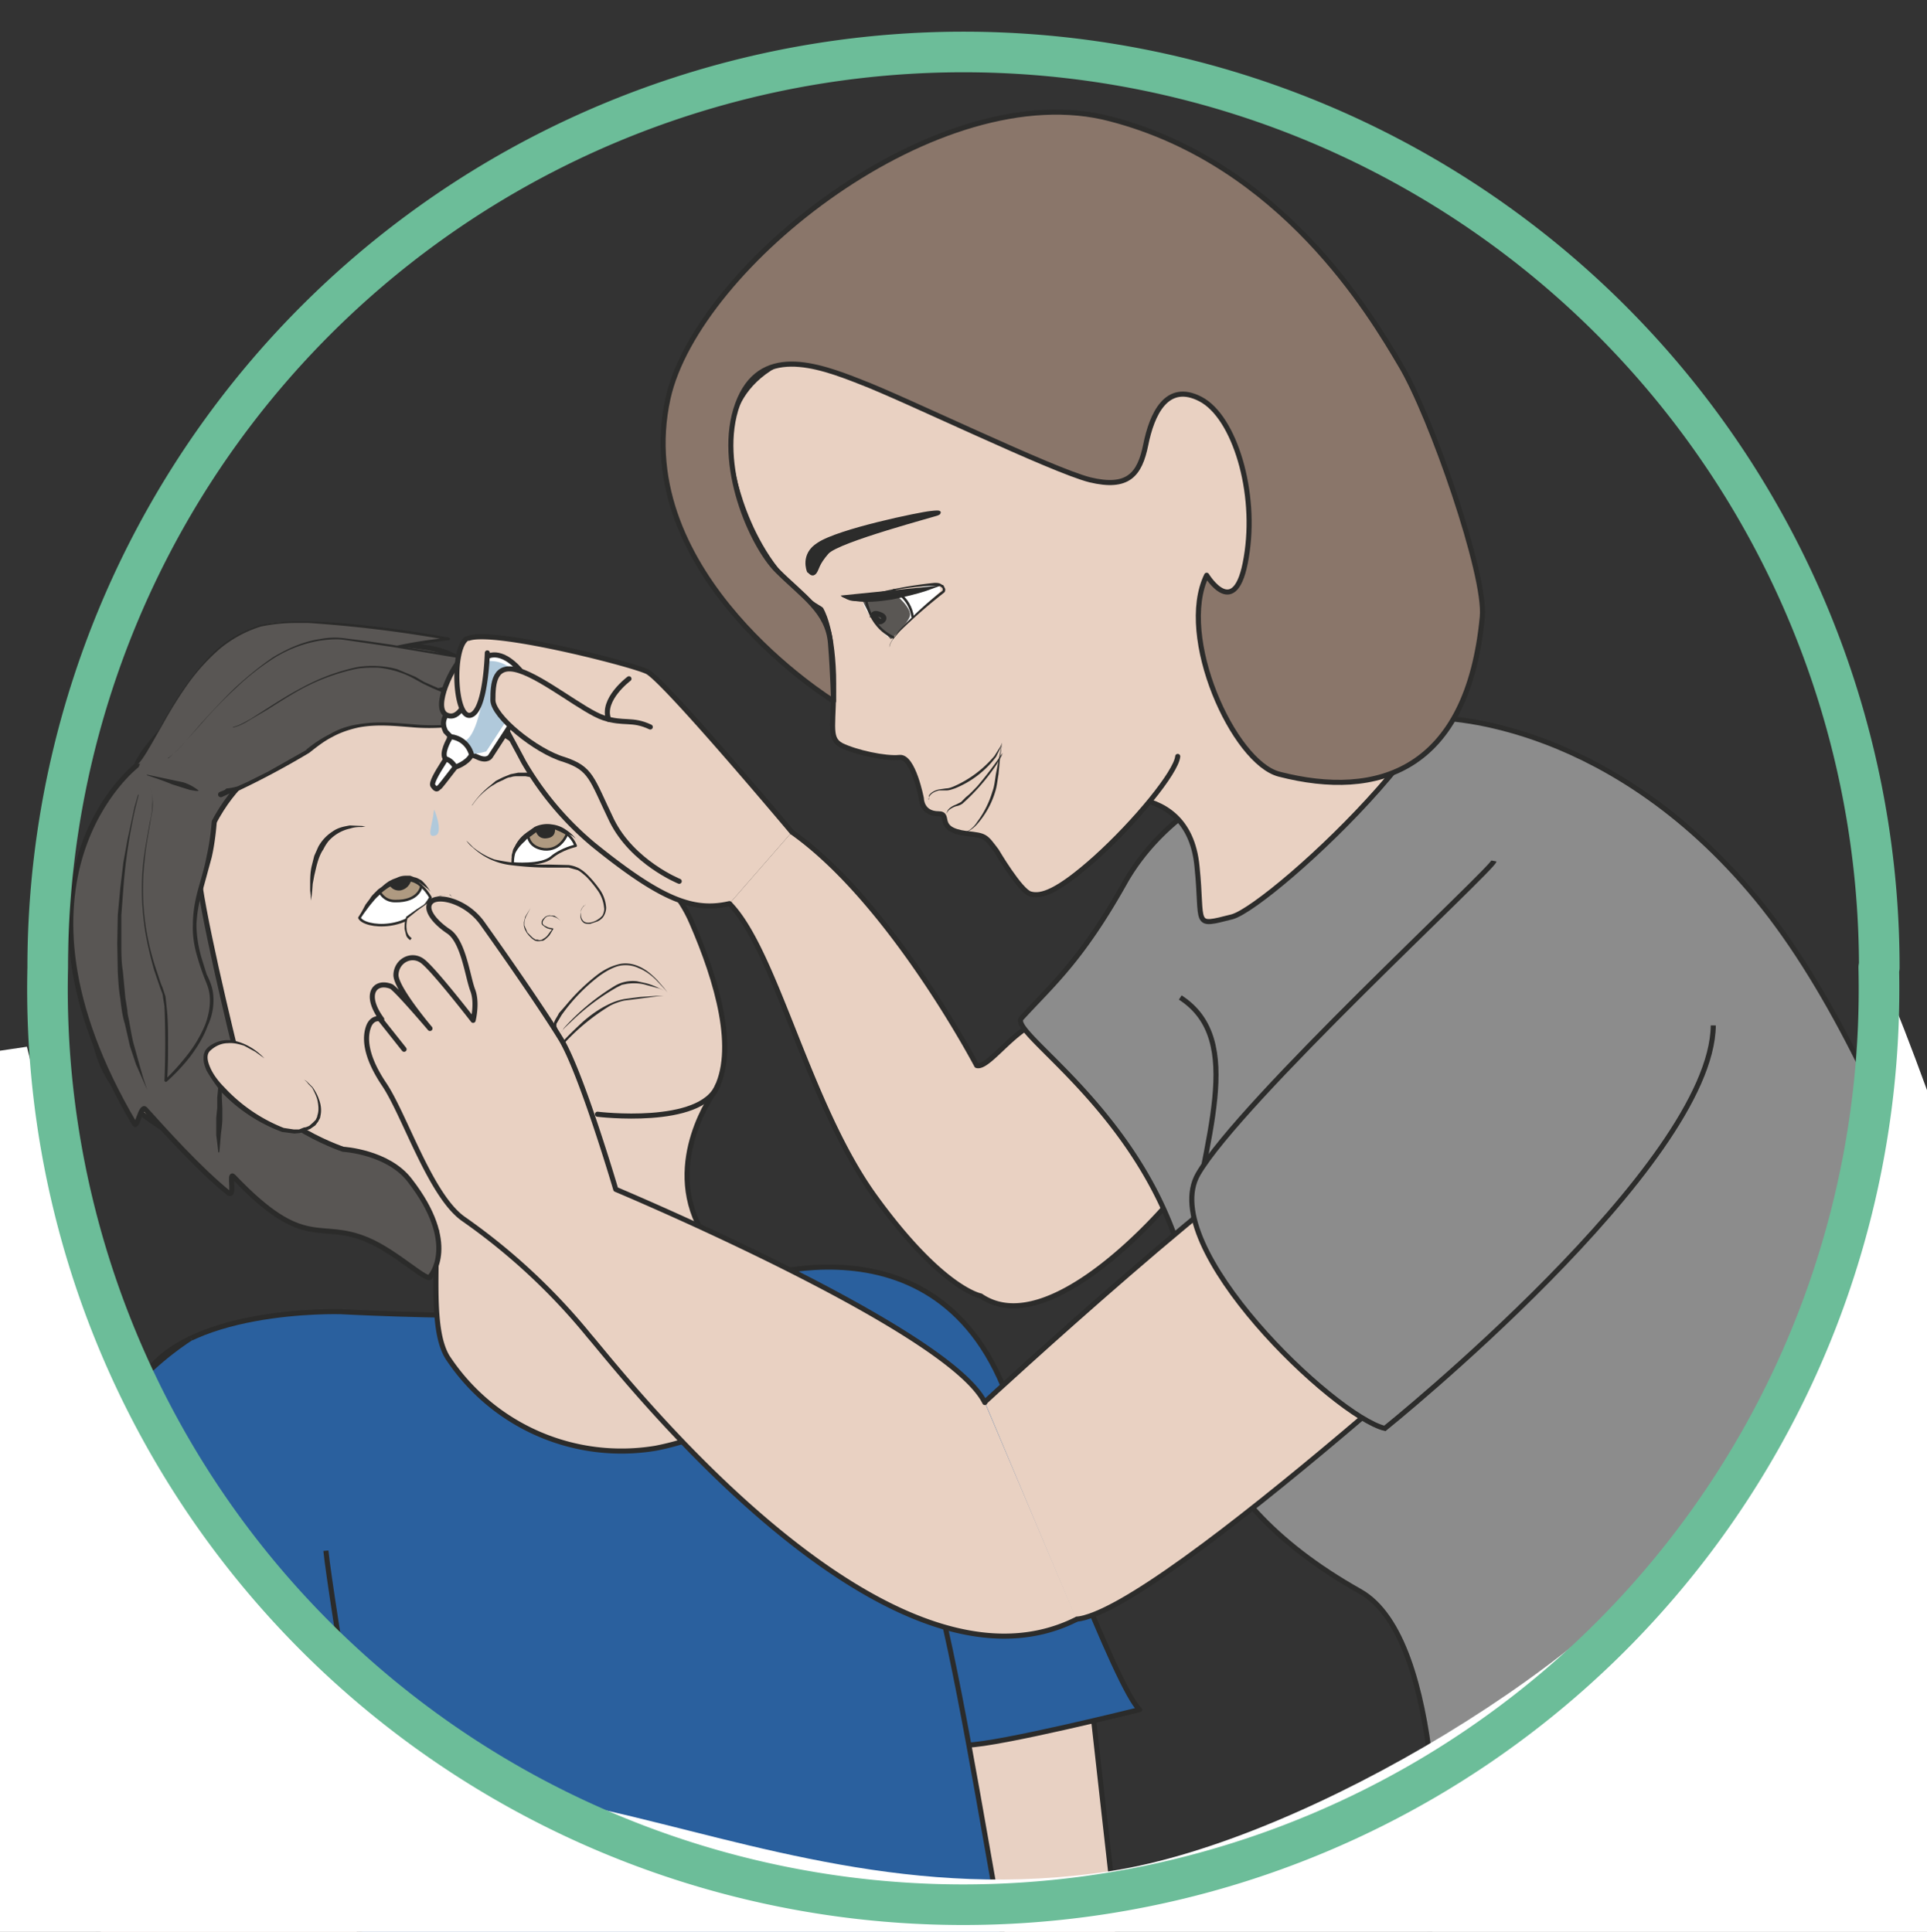
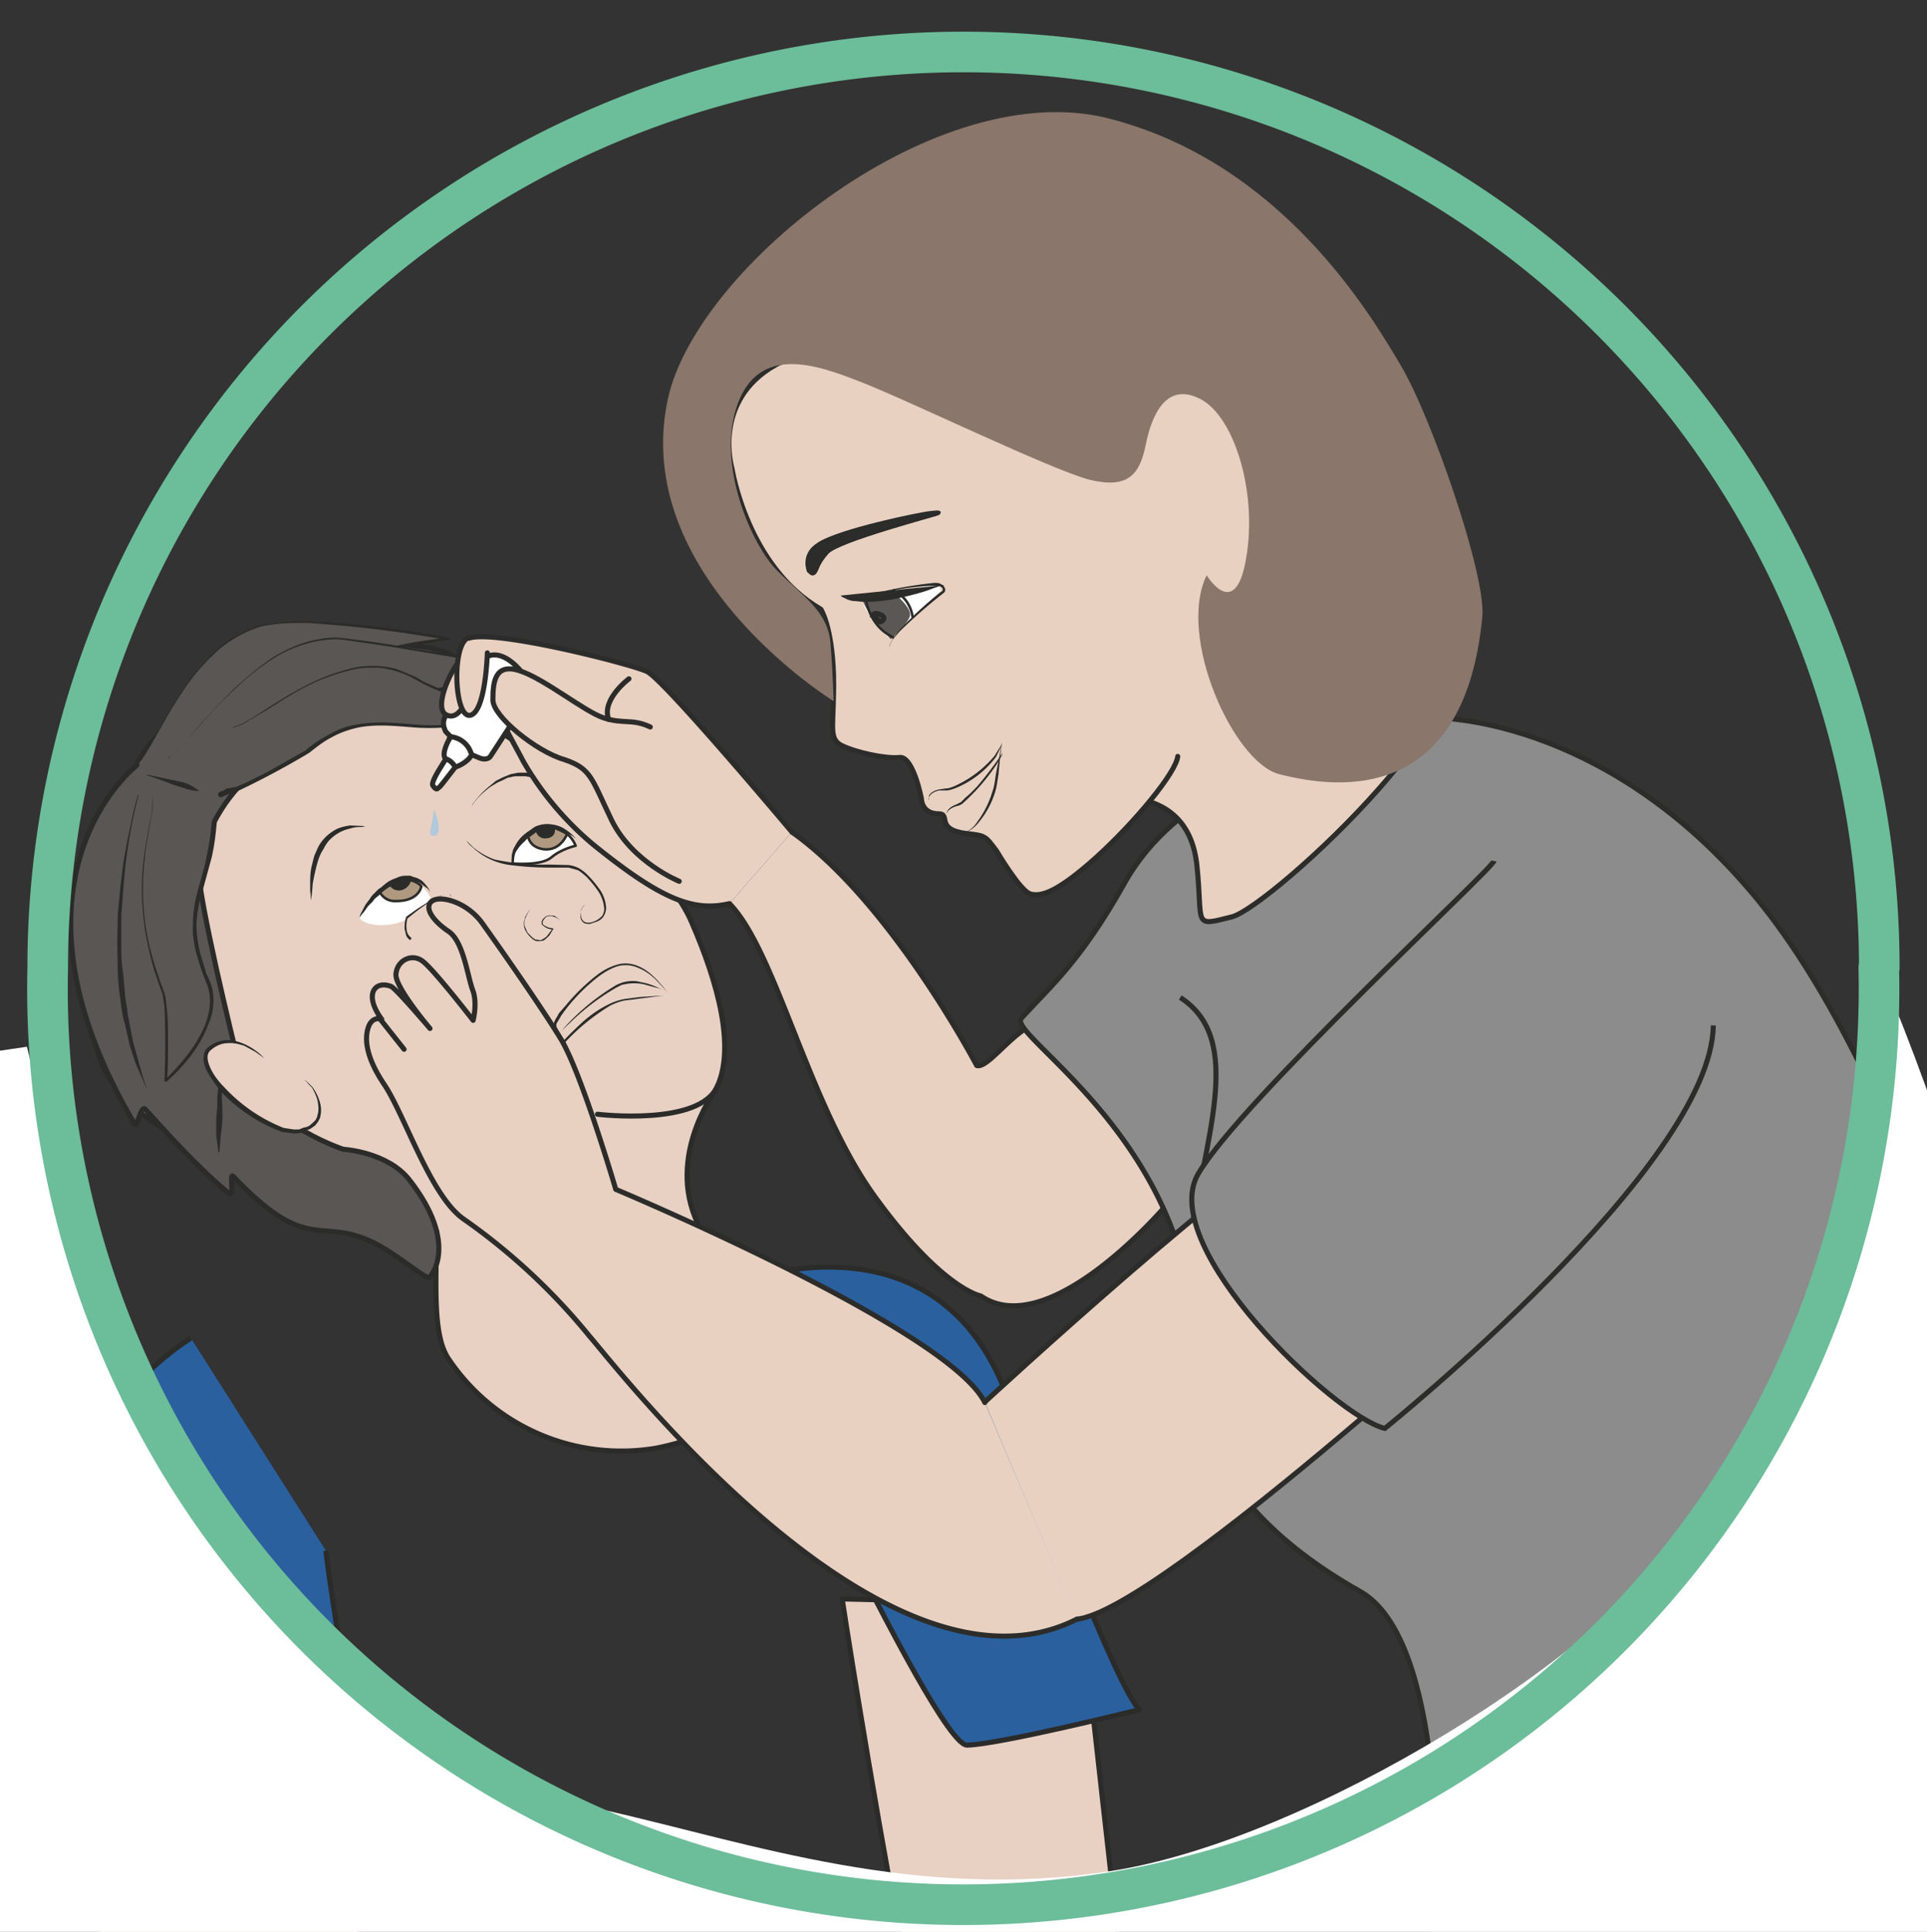
<svg xmlns="http://www.w3.org/2000/svg" viewBox="0 0 474.5 475.8">
  <rect x="0" y="0" width="474.5" height="475.8" fill="#333333" stroke="none" />
  <defs>
    <clipPath id="a">
      <path d="M0 380.7h379.6V0H0v380.7z" />
    </clipPath>
    <clipPath id="b">
      <path d="M0 380.7h379.6V0H0v380.7z" />
    </clipPath>
  </defs>
  <g clip-path="url(#a)" transform="matrix(1.25 0 0 -1.25 0 475.8)">
    <path d="M212.9 64.5s9-81.3 9.6-84.3c3-19 4.6-18.8 11.3-41 1.7-5.7 23.5-12.6 20.8-16.5-2-2.8-27.5-3-30.6-4.8-8.1-4.4-19-5-25.1.2-12 9.8-33 147.5-33 147.5l47-1.1z" fill="#e8d1c3" />
    <path stroke-linejoin="round" d="M212.9 64.5s9-81.3 9.6-84.3c3-19 4.6-18.8 11.3-41 1.7-5.7 23.5-12.6 20.8-16.5-2-2.8-27.5-3-30.6-4.8-8.1-4.4-19-5-25.1.2-12 9.8-33 147.5-33 147.5l47-1.1z" stroke="#2b2b2a" stroke-miterlimit="10" fill="none" />
    <path d="M224.5 43.8s-27.7-6.9-34-7c-6.4-.2-47.8 90.2-47.8 90.2s40.9 17.6 55.6-21.2c5-13.6 21.9-58.4 26.2-62" fill="#2a609e" />
    <path stroke-linejoin="round" d="M224.5 43.8s-27.7-6.9-34-7c-6.4-.2-47.8 90.2-47.8 90.2s40.9 17.6 55.6-21.2c5-13.6 21.9-58.4 26.2-62z" stroke="#2b2b2a" stroke-miterlimit="10" fill="none" />
-     <path stroke-linejoin="round" d="M148.7 130.9s-16.4 1-14.6-2.9c4.5-9.7-67-5.8-67-5.8s-32 1-39.5-14.2c-3.6-7.2-.7-74.7 0-77.9 1.8-7.9 11.2-161.1 24.2-153.9 29 16.3 161 61.5 169.8 52.3L205.5-66c1.6 4 .2 4.5-3.5 7.1-3.8 2.7 0 13.8-4.5 16.7-6.5 4.3 16.3-4.4 9.5 2.8-6.8 7.2-18 104.3-26.6 118" stroke="#2b2b2a" stroke-miterlimit="10" fill="#2a609e" />
    <path d="M58 52.8s21.3-85.7 22-96c0 0 19.8-1.6 51.6-20 24.1-13.9 43.3 2.3 58.1-22 0 0 12.8-26.7 11.4-36.4-.7-5.4-5.5-4-8-1.5l-.6-4.4s-3.5-3.3-6.7 2.9c0 0 1.3-8.5-5-6.2-4.1 1.6-9.2 33.3-9.7 26-.6-8 1.6-23.1-5.9-21.8-7.2 1.2 3.8 18.9-7 21-10.8 2-16.4 11-16.4 11C119.5-80.8 98-99.4 43-74.8c-17.5 7.8-28.4 110-28.4 110" stroke="#2b2b2a" stroke-miterlimit="10" fill="#e8d1c3" />
    <path stroke-linejoin="round" d="M37.6 117C-6 88.4 10.1 18.6 10 11.6c0-7 65-4.9 65-4.9s-10 60-10.8 68.4" stroke="#2b2b2a" stroke-miterlimit="10" fill="#2a609e" />
    <path stroke-linejoin="round" d="M130.6 155.2s-1.2 3-3.8-7.2c-2.2-8.5 2.4-13 2.4-13s39.7-31.8 0-39.7a41 41 0 00-41.1 18c-4.6 7.8 0 27.2-3.7 43.6-3.7 16.5-3.7 37.8-3.7 37.8" stroke="#2b2b2a" stroke-linecap="round" stroke-miterlimit="10" fill="#e8d1c3" />
    <path d="M72.8 144.8c-3.9 1.5-44 6.7-52.5 25.7s4.3 67.4 32 73.2c27.5 5.8 35.7-1.9 35.7-1.9s19.7-7.8 25.3-19.8c3.4-7.3 7.3-8.5 7.3-8.5s10.8-3.2 15.7-14.7c5-11.5 9-25.2 4.5-33.2 0 0-10.2-13.7-2.7-27.3 3.3-6 9-16 10.3-22.1 1.4-6-2.6 4.2-25.1 4.5" stroke="#2b2b2a" stroke-miterlimit="10" fill="#e8d1c3" />
    <path stroke-linejoin="round" d="M114.5 219c-2.9 10-23.8 31.3-44.8 19.7-11.4-6.4-23.5-6.6-30.6-27.2-1-2.8 4.4-26 7.5-38.7 3.1-12.7 21-18.6 21-18.6s8.8-.5 13.1-6.1c9.8-12.6 4.1-18.9 4.1-18.9-.1-1.7-6.6 4.7-12.3 7.1-9.8 4.2-12.2-2.5-26.5 12.5-1 1.1.4-4.2-1-3.2-5.9 4.8-12.5 12.2-16.4 16.5-.8.9-1.6-3.8-2.1-2.9-28.5 48.3.4 70.6.4 70.6 1.7 5 14.9 17 21 20 2.4 1.3 16.2 4.3 17.3 4.9 1 .5.4-5.6.4-5.6 2.1 0 9 5 11.2 4.7 1.3-.2-1.3.4 6.2-.6 4.3-.6 7.2-1.2 15.5-8.6 0 0 18.3-20.9 16.5-26.8" stroke="#2b2b2a" stroke-miterlimit="10" fill="#595654" />
    <path d="M27.3 224l-.6-2.4a104.8 104.8 0 01-2.4-16l-.4-5.3v-5.5c0-1.9 0-3.7.3-5.5l.5-5.3.4-2.5c0-.8.3-1.6.4-2.4.3-1.6.5-3 .9-4.4l1-3.6.8-2.8.8-2.4-1 2.3-1.2 2.7-1.2 3.6-1 4.4c-.5 1.6-.7 3.2-.9 5-.3 1.7-.4 3.5-.5 5.3l-.1 5.6.1 5.5.5 5.4.6 5 .8 4.4 1.4 6.5.7 2.5zM43 175l.3-3.3.3-3.4c0-.7.2-1.3.1-2v-2l.1-2v-2c0-1.2-.2-2.3-.3-3.3l-.2-2.4-.1-1H43l-.1 1-.3 2.4V160.4l.2 2v2l.2 2v1.8l-.1 3.5-.1 3.3h.1z" fill="#2b2b2a" />
    <path d="M29 228s8.3-2.2 10-3.2" fill="#595654" />
    <path d="M29 228l5.2-1.1 1.9-.4a9.5 9.5 0 002.6-1.3l.4-.3v-.1h-.5l-1.2.2-1.6.5-1.9.6c-2.4 1-5 1.8-5 1.8z" fill="#2b2b2a" />
    <path d="M29.4 225.8c3.2-5.9-6.4-16.2 2.7-40.7 1.3-3.5.6-17.4.6-17.4s12 10.5 8.3 19.5c-6.2 14.8.1 16.8 1.2 31.4" fill="#595654" />
    <path d="M29.4 225.8c.6-1.1.7-2.4.7-3.6 0-1.2-.3-2.4-.5-3.6-.4-2.5-.9-4.9-1.1-7.3a49.5 49.5 0 012.3-21.8c.4-1.1.7-2.3 1.2-3.4l.6-1.8.2-1.9c.3-2.4.3-4.9.3-7.3 0-2.5 0-5-.2-7.4l-.4.2c1.6 1.5 3.1 3.2 4.5 5a25 25 0 013.4 5.8c.8 2.1 1.2 4.4.8 6.5-.2 1.1-.7 2.1-1.1 3.2a42 42 0 00-1.1 3.3c-.7 2.2-1.1 4.5-1 6.8 0 2.3.4 4.6 1 6.8s1.3 4.4 1.7 6.6c.5 2.2.8 4.4 1 6.7a.5.5 0 101 0c-.2-2.4-.5-4.7-1-6.9l-1.8-6.6a25 25 0 01-1.2-6.6c0-2.2.4-4.5 1-6.6l1-3.2c.5-1 1-2.2 1.2-3.3.4-2.4 0-4.8-1-6.9-.8-2.2-2-4.1-3.4-6-1.4-1.8-3-3.5-4.7-5a.3.3 0 00-.4.2 178.2 178.2 0 010 14.7l-.3 1.8c0 .6-.3 1.1-.5 1.7l-1.2 3.5a75.9 75.9 0 00-1.7 7.2c-.8 4.9-1 9.8-.4 14.7.3 2.5.8 4.9 1.2 7.3.3 1.2.5 2.4.5 3.6.1 1.2 0 2.5-.6 3.6" fill="#2b2b2a" />
    <path d="M27.2 230.1c4 4 11.3 26.7 27.7 27.9 12 .8 33.6-3.3 33.6-3.3s-16.5-1.4-23.2-6.4c-6.8-5-16-1.6-18.7-13.6" fill="#595654" />
    <path d="M27.2 230.1c1 1.2 1.8 2.6 2.6 4l2.2 4c1.5 2.7 3.1 5.4 5 8 1.8 2.5 3.8 4.9 6.2 7a24 24 0 008.2 4.4 34.4 34.4 0 007 .7h2.3a115.8 115.8 0 009.3-.6c6.2-.6 12.4-1.5 18.5-2.6a.3.3 0 000-.5 91.8 91.8 0 01-17.8-3.8 22 22 0 01-5.3-2.7c-.8-.6-1.8-1.2-2.7-1.6-1-.4-2-.8-3-1-1.9-.7-3.9-1.1-5.7-1.9-1.9-.7-3.5-1.9-4.6-3.5a14.3 14.3 0 01-2.3-5.4.5.5 0 10-1 .2c.5 2 1.2 4 2.5 5.8 1.3 1.7 3.1 3 5 3.6 2 .8 4 1.2 6 1.8l2.8 1c1 .4 1.8.9 2.6 1.5s1.8 1 2.7 1.5a52 52 0 008.7 3c4 1 8 1.6 12 2v-.5a249.2 249.2 0 01-27.7 3.4h-2.4a34.3 34.3 0 01-6.9-.7 23.7 23.7 0 01-8.1-4.4c-2.3-2-4.4-4.3-6.2-6.8a83.1 83.1 0 01-5-8l-2.3-4c-.8-1.3-1.5-2.7-2.6-3.9" fill="#2b2b2a" />
    <path d="M33.1 231.2c4.8 3.1 18.7 25.7 35 23.5 11.9-1.6 32.8-5.2 32.8-5.2s-1.9.3-9.6-3.2c-7.8-3.5-27-3-32.3-14 0 0-12.7-7.4-15.5-8.2" fill="#595654" />
    <path d="M33.1 231.2c1.3 1 2.4 2.2 3.5 3.4l3.1 3.6c2.2 2.4 4.3 4.7 6.7 7 2.3 2.1 4.8 4.2 7.5 6 2.7 1.6 5.7 3 9 3.5 1.5.3 3.1.4 4.8.2l4.7-.6 4.8-.7 4.7-.8 19-3v-.6c-.9 0-1.9-.3-2.8-.5a34.2 34.2 0 01-5.4-2.1l-2.7-1.1c-1.8-.7-3.7-1.1-5.6-1.5l-5.7-1.2a85.7 85.7 0 01-11-3.4 23.4 23.4 0 01-4.8-3 13.9 13.9 0 01-3.5-4.4l-.2-.1a411.1 411.1 0 00-13.5-7.4l-2-.9a.5.5 0 10-.4 1l2 .8a65.5 65.5 0 015.8 3l7.7 4.2-.2-.2a14 14 0 003.7 4.7 19 19 0 005 3 86 86 0 0011.2 3.3l5.7 1.2c2 .4 3.8.8 5.6 1.4l2.7 1.1a46 46 0 005.5 2l1.4.5h.7l.8.1a.3.3 0 100-.5l-19 3.2-4.8.8-4.7.7-4.8.7c-1.6.2-3.2 0-4.7-.2A25 25 0 0154 251a49.1 49.1 0 01-7.5-5.9c-2.4-2.2-4.6-4.5-6.7-6.9l-3.2-3.6c-1-1.1-2.1-2.4-3.5-3.3" fill="#2b2b2a" />
    <path d="M45.9 237.4c5.7 1.1 21.4 17.7 35.6 9.8 10.3-5.7 22.5-7 22.5-7s-8.5-2.2-17-2.7c-8.7-.4-17 3.4-26.4-5 0 0-12.9-7.9-15.8-7.7" fill="#595654" />
    <path d="M45.9 237.4c1.3.3 2.4 1 3.5 1.6l3.3 2.1c2.2 1.4 4.4 2.8 6.7 4a40.4 40.4 0 0011 4.1 18.9 18.9 0 007.8-.4l3.6-1.5 1.7-1 1.8-.8a63 63 0 0118.7-5c.2-.1.3-.2.3-.4l-.2-.2c-3.7-.9-7.4-1.6-11.1-2l-2.8-.4-2.8-.2a39 39 0 00-5.7 0c-3.8.3-7.5.7-11.1 0-1.8-.4-3.6-1-5.2-1.9-1.6-.8-3.1-2-4.5-3.1a162.8 162.8 0 00-13.8-7.4l-1-.4-1.3-.2a.5.5 0 100 1 11.7 11.7 0 012 .4l2 .9 4 2 7.6 4.3h-.1A24 24 0 0065 236c1.7 1 3.5 1.6 5.4 1.9 3.8.7 7.6.3 11.3 0a38 38 0 015.6-.1l2.8.2 2.8.3c3.7.5 7.4 1.1 11 2v-.5a68.9 68.9 0 00-18.8 5.3l-1.7.8-1.8 1a18.2 18.2 0 01-7.3 2.2c-1.3 0-2.6 0-3.9-.2a40.3 40.3 0 01-11-4c-2.2-1.2-4.4-2.6-6.6-4l-3.4-2c-1.1-.7-2.2-1.3-3.5-1.6" fill="#2b2b2a" />
    <path stroke-linejoin="round" d="M117.7 161.1s20.4-2.5 23.7 5.7" stroke="#2b2b2a" stroke-linecap="round" stroke-miterlimit="10" fill="none" />
    <path d="M52.1 172.1s-5.8 5.8-10.7 2c-4.9-3.8 11-17.8 17.7-16.3 6.6 1.5 3.4 8.5.8 10.1" fill="#e8d1c3" />
    <path d="M52.1 172.1l-1.8 1.3-2.2 1.2c-1 .3-2 .6-3.2.5-1.2 0-2.4-.5-3.4-1.4-1-.8-.6-2.3 0-3.6.6-1.3 1.6-2.6 2.7-3.7a31.9 31.9 0 0111.7-8l2-.3h1l1 .4c.4 0 .7.2 1 .3l.7.6.6.6c.1.3.3.5.3.8.4 1.1.2 2.3 0 3.2-.3 1-.7 1.7-1 2.3l-.7.7-.4.5-.5.4.5-.3 1.2-1.2c.4-.6.9-1.4 1.2-2.3.4-1 .6-2.2.3-3.4 0-.4-.3-.7-.4-1l-.6-.8-1-.7-1-.4-1-.4-1.1-.1-2.4.3a31.9 31.9 0 00-12.1 8c-1.1 1.4-2 2.7-2.8 4.1-.3.7-.6 1.5-.6 2.3 0 .4 0 .9.2 1.3.1.4.5.8.7 1 1.2 1 2.6 1.4 3.9 1.4 1.2 0 2.4-.4 3.3-.8a12.3 12.3 0 003.5-2.4l.4-.4" fill="#2b2b2a" />
    <path d="M106.7 217.4c5.2 1 6.7-3.4 6.7-3.4s-2.8-.6-4.8-2.3c-2-1.7-7.6-1.2-7.6-1.2s-.4 5.7 5.7 7" fill="#fff" />
    <path stroke-linejoin="round" d="M106.7 217.4c5.2 1 6.7-3.4 6.7-3.4s-2.8-.6-4.8-2.3c-2-1.7-7.6-1.2-7.6-1.2s-.4 5.7 5.7 7z" stroke="#2b2b2a" stroke-miterlimit="10" stroke-width=".5" fill="none" />
    <path d="M111.7 216.3s-1.2-3.3-4.5-3c-3.3.4-3.2 3-3.2 3s3.5 1.9 5.3 1.2c1.8-.7 2.4-1.2 2.4-1.2" fill="#af9a81" />
    <path d="M111.7 216.3s-1.2-3.3-4.5-3c-3.3.4-3.2 3-3.2 3s3.5 1.9 5.3 1.2c1.8-.7 2.4-1.2 2.4-1.2z" stroke="#2b2b2a" stroke-miterlimit="10" stroke-width=".5" fill="none" />
    <path d="M109.3 217.5s.4-1.7-1.4-2c-2-.4-2.4 1.5-2.4 1.5s.5.5 3.8.5" fill="#2b2b2a" />
    <path d="M113.4 215.4l-.6.5-1.7.9c-.7.3-1.6.5-2.5.6-1 0-2-.2-2.8-.6l-1.2-.9c-.5-.3-.9-.6-1.2-1-.7-.6-1.3-1.3-1.7-2a4 4 0 01-.7-1.6v-.8.2l-.2.6v.8l.3 1.2.7 1.2a9.4 9.4 0 002.1 2.2l1.4 1c1 .5 2.3.7 3.4.5 1-.1 2-.5 2.7-1 1.4-.9 2-1.8 2-1.8" fill="#2b2b2a" />
    <path d="M91.9 215s3-3.7 7.6-4.5c8-1.3 12.4.4 15-1.5 2.6-1.9 7.1-7.7 3.2-9.7-4-2.1-4 2.6-2.3 3" fill="#e8d1c3" />
    <path d="M91.9 215l1.3-1.3c1-.8 2.3-1.7 4.2-2.4a45.7 45.7 0 0110.6-1l4-.1a6 6 0 002-.6c.7-.4 1.2-.8 1.7-1.3 1-1 1.8-2 2.5-3a7 7 0 001.2-3.5c0-.6-.2-1.2-.5-1.7s-.8-.8-1.2-1l-1.5-.5c-.4 0-1 0-1.3.3-.7.6-.6 1.5-.5 2 0 .7.4 1 .6 1.3l.4.2s-.2 0-.4-.3a2 2 0 01-.6-1.2c0-.5 0-1.3.6-1.8.7-.5 1.7-.2 2.5.2.5.3.9.6 1.2 1 .2.4.4 1 .3 1.5a7 7 0 01-1.2 3.3c-.7 1-1.5 2-2.4 2.9-.5.4-1 .9-1.6 1.2l-1.8.5h-4a59.7 59.7 0 00-7.5.5 13.2 13.2 0 00-7.3 3.4c-1 .8-1.3 1.4-1.3 1.4M110.6 199c-.4.5-1 .9-1.5 1-.6.3-1.3.2-1.7-.2l-.3-.4a1 1 0 01-.2-.4v-.4l.3-.3.8-.4 1-.2v-.1l-.8-1.3c-.4-.4-.8-.8-1.2-1l-.8-.1h-.4l-.4.1-.6.4-.6.6-.4.5-.4.7-.2.7v.8l.2.7c0 .3.2.5.3.7l.8 1.3-.7-1.3a4.2 4.2 0 01-.5-1.4v-.7l.3-.7.3-.7.5-.5.5-.5.6-.4h.4l.3-.1c.2 0 .5 0 .7.2.4.2.8.5 1 .8l.9 1.2v-.1a6 6 0 00-.9.2 3 3 0 00-.8.5 1 1 0 00-.4.4v.5l.2.4.4.4c.2.2.5.3.9.4l1-.1c.5-.3 1-.7 1.4-1.2M132.3 184.4h-1.6l-1.5-.1-3.1-.4-1.5-.2-1.6-.2c-1-.2-2-.6-2.8-1a41.5 41.5 0 01-9.4-7.8.2.2 0 00-.4 0 49 49 0 00-.8 2c0 .4-.2.7-.3 1.1l-.2.5v.7c.2.8.7 1.3 1 2l1.4 1.6c1.9 2.3 4 4.3 6.2 6 1.2.9 2.5 1.6 4 2 1.4.4 2.9.2 4.2-.4 1.4-.6 2.5-1.6 3.5-2.6l1.4-1.6.7-.9c.2-.2.4-.6.8-.7-.4.1-.6.5-.8.7l-.7.8-1.5 1.6c-1 1-2.2 1.9-3.5 2.4a6 6 0 01-4 .4c-1.4-.4-2.7-1.2-3.8-2a35.4 35.4 0 01-7.4-7.7l-1-1.7v-.5l.2-.5.3-1 .7-2h-.4c1.4 1.6 2.9 3 4.4 4.4 1.6 1.4 3.3 2.6 5.2 3.5 1 .5 2 .8 3 1l1.5.2 1.6.2 3 .2h3.2" fill="#2b2b2a" />
    <path d="M130.8 185.5l-1 .4-2.6.7c-1 .3-2.3.4-3.7.2l-1-.2-1-.5a45 45 0 01-8.4-6.2l-1.9-1.8-.5-.6-.1-.2.5.8a44.6 44.6 0 0010.2 8.4 7 7 0 004.2.8l1.8-.4c1.1-.3 2-.7 2.6-1l.9-.4" fill="#2b2b2a" />
    <path d="M84.8 203.8s-2 4-5.7 3.6c-3.7-.3-8.3-7.6-8.3-7.6 1-2 10.1-2.9 14 4" fill="#fff" />
-     <path stroke-linejoin="round" d="M84.8 203.8s-2 4-5.7 3.6c-3.7-.3-8.3-7.6-8.3-7.6 1-2 10.1-2.9 14 4z" stroke="#2b2b2a" stroke-miterlimit="10" stroke-width=".5" fill="none" />
    <path d="M83 206s-.4-3-5.2-2.9c-2.2 0-3 1.8-3 1.8s3.2 2.5 4.3 2.5c3 0 3.9-1.4 3.9-1.4" fill="#af9a81" />
    <path d="M83 206s-.4-3-5.2-2.9c-2.2 0-3 1.8-3 1.8s3.2 2.5 4.3 2.5c3 0 3.9-1.4 3.9-1.4z" stroke="#2b2b2a" stroke-miterlimit="10" stroke-width=".5" fill="none" />
    <path d="M81 207.2s-.3-1.6-2.1-2c-1.8-.2-2.4 1.4-2.4 1.4s2.4 1.8 4.4.6" fill="#2b2b2a" />
    <path d="M89 204s-.6 2.4-8.9-4.1c0 0-1-3.2.8-4.3" fill="#e8d1c3" />
    <path d="M89 204l-.5.4h-.7a5 5 0 01-1.2-.4c-.4-.2-.8-.3-1.1-.6l-1.1-.6-2.1-1.5-2-1.6v.1c-.2-.7-.3-1.5-.2-2.2 0-.7.4-1.4 1-1.8l-.3-.4c-.4.3-.7.6-.8 1l-.3 1.2c0 .8 0 1.5.3 2.3v.1l2.1 1.5 2.2 1.4 1.1.7 1.2.5 1.2.3h.7c.2 0 .4-.2.4-.4M84.8 204.9l-.5.6-1.6 1.2a5 5 0 01-1.3.4l-.6.1H80c-.5 0-1-.2-1.4-.4-.3 0-.6-.1-.7-.3l-.8-.4-.7-.4-.7-.5-.6-.5-.6-.6c-.4-.3-.8-.6-1-1l-1-1-.7-1-.6-.7-.4-.6.2.7 1 1.9.9 1.2c.2.4.6.8 1 1.2l.6.6.7.5.7.6.7.5.8.4.8.3c.6.3 1.2.4 1.8.4h.8l.8-.3c.6-.1 1-.4 1.4-.6.7-.6 1.1-1.2 1.4-1.6l.4-.7M93 222a16.6 16.6 0 003.5 3.8l1.2 1 1.4.7 1.5.6 1.5.3a160 160 0 011.4 0h1.3l1-.3c.4 0 .6-.2.9-.3l.7-.2-.5-1-.6.4-.7.3-1 .2-1.1.2H102c-.4 0-.9 0-1.4-.2-.5 0-1-.3-1.4-.5l-1.3-.6-1.3-.8a17 17 0 01-2-1.7c-1-1-1.6-2-1.6-2M72.2 217.8H72l-.7-.1c-.6 0-1.4 0-2.3-.3a8 8 0 01-4.3-2.5 9 9 0 01-1-1.6c-.7-1-1.1-2.3-1.4-3.5l-.4-1.7-.3-1.6-.1-1.3-.1-1-.2-1v1l-.1 1v1.3c0 1 0 2.2.3 3.5l.5 2 .8 1.8a8.3 8.3 0 002.8 3c1.1.8 2.3 1 3.4 1.2l2.4-.1.7-.1h.2" fill="#2b2b2a" />
    <path stroke-linejoin="round" d="M156 216.7c19.5-13.8 36.4-46 36.4-46 2.8-.9 10.4 12 15.3 7.5a103 103 0 0022.5-34.5s-23.3-27.8-37-18.4c0 0-7.6 1.3-20.8 19.5-13.2 18.2-19.5 48.4-28.7 57.8" stroke="#2c2c2b" stroke-linecap="round" stroke-miterlimit="10" fill="#e9d1c2" />
    <path d="M257.6 231.6s-24.9-5-36.1-25c-8.6-15.3-14.2-19.9-20.3-26.6-2.6-2.9 25-19 32.4-50.3 3.4-14.3 5.7-37.8 5.7-37.8s-.1 14.5 5.2 27.4a941.8 941.8 0 0118.8 64.7" stroke="#2c2c2b" stroke-miterlimit="10" fill="#8c8c8c" />
    <path d="M282.4 239.2s32.7.7 62.3-34c29.6-34.5 49.9-106.5 57.5-141.1 7.7-34.7 57.4-121.6 43-132.8-14.3-11-137-83.6-162.8-76.2-25.8 7.5.5 152.2.5 152.2s2 50.3-15 59.8c-69 38.8-9.4 100.2-35.4 117" stroke="#2c2c2b" stroke-miterlimit="10" fill="#8c8c8c" />
    <path d="M261.9 273.2s2.7-11.3 19.9-18.8c17.1-7.5-31.3-52.3-39.1-54.4-7.9-2-5.7-1.7-6.9 9.9-1.8 19-23.4 12.7-23.4 12.7s12.1 89.4 31.7 83.6c19.5-5.9 17.8-33 17.8-33" fill="#e9d1c2" />
    <path stroke-linejoin="round" d="M261.9 273.2s2.7-11.3 19.9-18.8c17.1-7.5-31.3-52.3-39.1-54.4-7.9-2-5.7-1.7-6.9 9.9-1.8 19-23.4 12.7-23.4 12.7s12.1 89.4 31.7 83.6c19.5-5.9 17.8-33 17.8-33z" stroke="#2c2c2b" stroke-linecap="round" stroke-miterlimit="10" fill="none" />
    <path stroke-linejoin="round" d="M194 104.4s53.6 49.5 65.2 53.2c11.6 3.7 45.8-23.8 45.8-23.8s-76.6-70.9-93-72.2" stroke="#2c2c2b" stroke-linecap="round" stroke-miterlimit="10" fill="#e9d1c2" />
    <path d="M294.3 211c-.3-1.6-50.1-47.5-58.3-61.7-8.2-14.3 26.9-47.7 36.8-50.1 0 0 64.4 51.8 64.7 79.4" stroke="#2c2c2b" stroke-miterlimit="10" fill="#8c8c8c" />
    <path stroke-linejoin="round" d="M156 216.7c-5.3 6.3-25.4 30-28.5 31.6-3 1.5-32.4 9-35.7 6.3-1.4-1.1 9.4-20.3 11.3-24a61 61 0 0113.8-16.4c13.6-11 19.8-13.2 26.8-11.6" stroke="#2c2c2b" stroke-linecap="round" stroke-miterlimit="10" fill="#e9d1c2" />
    <path d="M94.2 231.4c1.8-.8 2.4.2 2.4.2l7.8 12s1 2.1-2.7 5.8c-3.7 3.6-6 1.7-6 1.7l-7.8-11.3c-1.1-1.7-.2-3-.1-3.3l1.8-1.9c.7-.5-5.2-7.8-4.3-8.8.8-1.1.9-.4 1.2-.3.3.1 5.1 6.7 5.5 6.7.5 0 1.2-.4 2.2-.8" fill="#fff" />
    <path d="M94.2 231.4c1.8-.8 2.4.2 2.4.2l7.8 12s1 2.1-2.7 5.8c-3.7 3.6-6 1.7-6 1.7l-7.8-11.3c-1.1-1.7-.2-3-.1-3.3l1.8-1.9c.7-.5-5.2-7.8-4.3-8.8.8-1.1.9-.4 1.2-.3.3.1 5.1 6.7 5.5 6.7.5 0 1.2-.4 2.2-.8z" stroke="#2b2b2a" stroke-miterlimit="10" fill="none" />
-     <path d="M96.5 250.4c.7 0 5 .1 7-6l-7.7-11.8s-5.3-1.8-5.4 1.3c-.1 1.9 2.5-2.7 4.9 10 0 0 .6 6.5 1.2 6.5" fill="#b0c9db" />
    <path d="M88.5 235s-1.7-2.9-.7-3.9c0 0 1-.1 1.9-1.6 0 0 2.3.7 3.2 2.4 0 0-.6 3.1-4.1 3.6l-.3-.4z" fill="#fff" />
    <path d="M88.5 235s-1.7-2.9-.7-3.9c0 0 1-.1 1.9-1.6 0 0 2.3.7 3.2 2.4 0 0-.6 3.1-4.1 3.6l-.3-.4z" stroke="#2b2b2a" stroke-miterlimit="10" fill="none" />
    <path d="M85.5 221.1c0 .3 2-4.7.2-5.1-1.8-.5-.5 2-.2 5.1" fill="#b0c9db" />
    <path stroke-linejoin="round" d="M133.8 207s-9.2 3.7-13.3 12c-4 8.3-4 10.2-9.4 12-5.5 1.6-14 8.5-14 11.7 0 3.2.2 7.4 5.2 5.8 5-1.6 12.7-8 16.6-9.3 4-1.3 5.6-.1 9.2-1.8" stroke="#2c2c2b" stroke-linecap="round" stroke-miterlimit="10" fill="#e9d1c2" />
    <path stroke-linejoin="round" d="M123.9 246.9s-5.5-4.1-4-8" stroke="#2b2b2a" stroke-linecap="round" stroke-miterlimit="10" fill="none" />
    <path stroke-linejoin="round" d="M92.2 243.5s-1.6-5.1-4.3-3.7c-2.7 1.4 1.2 9.8 3.6 11.7" stroke="#2c2c2b" stroke-linecap="round" stroke-miterlimit="10" fill="#e9d1c2" />
    <path stroke-linejoin="round" d="M96 252s-.3-11.7-3.4-12.3c-3-.5-3.6 12.7-.8 15M212.1 61.6c-37.8-19.1-90.8 49.9-96 55.8a122.2 122.2 0 01-24.7 23c-6.6 4.5-11.7 20.7-15.8 26.7-4 6-3.7 9.6-2.9 11.5.9 1.9 2.5 1.2 2.5 1.2-3.6 4.9-1.4 7.7 1.8 6.5.9-.3 7.7-8.3 7.7-8.3s-6.8 8-6.7 10.6c.1 2.7 3 4.3 5.2 2.7 2.2-1.6 10-11.7 10-11.7s.9 3.5-.1 6c-1 2.7-1.8 9.5-4.7 11.5-3 2-5 4.7-3.3 6 1.7 1.2 7-.2 10-4.5 3-4.2 11.3-16 15.4-22.7 4.1-6.8 10.8-29.6 10.8-29.6s65.6-27.5 72.7-42" stroke="#2c2c2b" stroke-linecap="round" stroke-miterlimit="10" fill="#e9d1c2" />
    <path stroke-linejoin="round" d="M79.6 173.9l-5 6.3" stroke="#2b2b2a" stroke-linecap="round" stroke-miterlimit="10" fill="none" />
    <path stroke-linejoin="round" d="M268 245.4c-12.2 2-14.2 52.2-14.2 52.2s-33.4 28-30.1 26.8c3.3-1.2-58.4-8.6-71-15.7-12.5-7.1-8.5-20.4-8.5-20.4s3-19.3 17.5-27.7c0 0 2.2-3.3 2.5-13 .2-9.7-1.2-12.3 1.5-13.8 2.8-1.4 8.7-2.7 11.5-2.4 2.7.3 4.3-8.1 4.3-8.1s0-3 3.4-3c2.5 0-.8-3.1 5.5-3.9 3.8-.4 3.7-.5 5.9-3.4 0 0 4.7-8 6.7-8.5 2.1-.6 5.3.4 12.7 7 8 7.2 16 17 16.3 20.1" stroke="#2c2c2b" stroke-linecap="round" stroke-miterlimit="10" fill="#e9d1c2" />
    <path d="M184.8 265.7s-14.4-3-14.7-3.9c-.3-.8 4.4-6.8 5-6.7.7.2 9.9 8.7 10.1 9 .3.1-.4 1.6-.4 1.6" fill-rule="evenodd" fill="#fff" />
    <path d="M175.7 264.1s4.2-3.2 3.5-5c-.7-1.7-3.7-4.4-3.7-4.4s-2.6 2.6-4.2 5c-1.5 2.4-1.7 3.3-1 3.5l5.4 1" fill="#5a5754" />
    <path d="M159.2 268.1s-1.4 3.3 2 5.4c4 2.7 20 6 22.1 6.2 2.4.3 1.7-.1 1.6-.3-.2-.2-19.8-5.3-21.9-7.7-2-2.3-1.8-3.1-2.4-3.9-.6-.7-1 0-1.4.3" fill-rule="evenodd" fill="#2c2c2b" />
    <path d="M159.2 268.1s-1.4 3.3 2 5.4c4 2.7 20 6 22.1 6.2 2.4.3 1.7-.1 1.6-.3-.2-.2-19.8-5.3-21.9-7.7-2-2.3-1.8-3.1-2.4-3.9-.6-.7-1 0-1.4.3z" stroke="#2b2b2a" stroke-miterlimit="10" stroke-width=".5" fill="none" />
    <path d="M169.7 263a81 81 0 0014.4 2.8c.4 0 .8 0 1.2-.2l.3-.2c.1 0 .2 0 .3-.2l.3-.6c0-.3 0-.5-.2-.7l-.5-.4a101.5 101.5 0 01-8.3-7.3l-1.2-1.4a4 4 0 01-.8-1.7c0 .6.4 1.2.7 1.7l1.1 1.5a73.3 73.3 0 008.2 7.6c.3.2.6.4.5.6 0 .1 0 .3-.2.4l-.4.3a4 4 0 01-1 0H183a50.9 50.9 0 01-9-1.3c-1.4-.3-2.9-.5-4.3-1" fill="#2b2b2a" />
    <path d="M170.5 263.2s.3-5.8 5.6-8.2M175.9 264.4s3.3-1.3 3.9-5.4" stroke="#2b2b2a" stroke-miterlimit="10" stroke-width=".5" fill="none" />
    <path d="M172 259.5s.2.6 1.5 0 .2-1.4-.2-1.4c0 0-1.3 1.3-1.2 1.4z" stroke="#2b2b2a" stroke-miterlimit="10" fill="none" />
    <path d="M183 223.1v.8c.3.5 1 1 2 1.2l1.4.2c.5 0 1 .2 1.5.4a22 22 0 018 6l1.2 1.9.3.7-.2-.8-1-2a19 19 0 00-8.1-6.2c-.6-.2-1.1-.4-1.7-.4H185c-.9-.2-1.5-.6-1.8-1-.3-.5-.3-.8-.3-.8" fill="#2b2b2a" />
    <path d="M197.4 234.3l-.4-3-.3-3.2c-.2-1.1-.3-2.4-.7-3.6a17 17 0 00-3.3-6 6.6 6.6 0 00-1.7-1.5c-.5-.3-.8-.2-.8-.2s.3 0 .8.3c.4.3 1 .8 1.5 1.6a19 19 0 013 6c.4 1 .5 2.3.7 3.5a4815.2 4815.2 0 001.2 6.1" fill="#2b2b2a" />
    <path d="M186.4 220.3l.3.7c.3.4.8.8 1.6 1.1l1 .5 1 1c.8.6 1.5 1.4 2.2 2.1a74.4 74.4 0 015 6.6l-.2-.6-1-1.7a40.6 40.6 0 00-6.7-7.7 3 3 0 00-1.2-.5c-.7-.2-1.3-.6-1.6-.9l-.4-.6" fill="#2b2b2a" />
    <path d="M185.4 265.3s-16.3-4.8-19.8-2" fill-rule="evenodd" fill="#2c2c2b" />
    <path d="M185.4 265.3l-.8-.3-2.2-.8c-1.8-.6-4.3-1.2-6.8-1.7-2.5-.4-5-.6-7-.3-1 0-1.7.3-2.2.6-.6.2-.8.5-.8.5l.2-.1.6-.2c.6-.2 1.3-.3 2.3-.3l3.1.3 3.7.5 6.8 1.3 2.2.4.9.1" fill="#2b2b2a" />
    <path d="M164.2 242.5s-40.3 24.8-32.6 59.7c5.8 26 53.4 64 87.2 55 33.7-8.8 51.2-38.5 57.1-48.5 6-10 16.9-41.4 16.1-49.6-2.9-30.4-20.6-36-40-31-9 2.3-20.2 27.1-14.3 39.2 0 0 5.7-9.4 7.8 3.5 2.2 12.8-2.3 27.7-9 31.2s-9.6-3-10.8-9c-1.2-5.9-3.5-8.7-11-6.9-7.5 1.9-36.5 16-45.2 19.3-8.6 3.4-19.9 7.4-24.2-4.4-4.3-11.8 2.8-27.8 7.8-32.8 5-5 10-8 10.5-14.3.5-6.3.6-11.4.6-11.4" fill="#8a766a" />
-     <path stroke-linejoin="round" d="M164.2 242.5s-40.3 24.8-32.6 59.7c5.8 26 53.4 64 87.2 55 33.7-8.8 51.2-38.5 57.1-48.5 6-10 16.9-41.4 16.1-49.6-2.9-30.4-20.6-36-40-31-9 2.3-20.2 27.1-14.3 39.2 0 0 5.7-9.4 7.8 3.5 2.2 12.8-2.3 27.7-9 31.2s-9.6-3-10.8-9c-1.2-5.9-3.5-8.7-11-6.9-7.5 1.9-36.5 16-45.2 19.3-8.6 3.4-19.9 7.4-24.2-4.4-4.3-11.8 2.8-27.8 7.8-32.8 5-5 10-8 10.5-14.3.5-6.3.6-11.4.6-11.4z" stroke="#2c2c2b" stroke-miterlimit="10" fill="none" />
  </g>
  <g clip-path="url(#b)" transform="matrix(1.25 0 0 -1.25 0 475.8)">
    <path d="M18.4 121.6l30.3-44S90.2 30.4 119.1 24c29-6.6 61.2-18 99.8-12S317.5 54.6 334.4 82c16.8 27.4 37.7 76.7 35.7 105-1.3 19.7 83.5-241.6 83.5-241.6l-202-72.4-157.3 13-45.8 61L-31.7-13l-99 167.2 136 20.2 13.1-52.7z" fill="#fff" />
    <path stroke-linejoin="round" d="M370.1 190a180.4 180.4 0 10-360.7 0 180.4 180.4 0 00360.8 0z" stroke="#6cbd99" stroke-miterlimit="10" stroke-width="8" fill="none" />
  </g>
</svg>